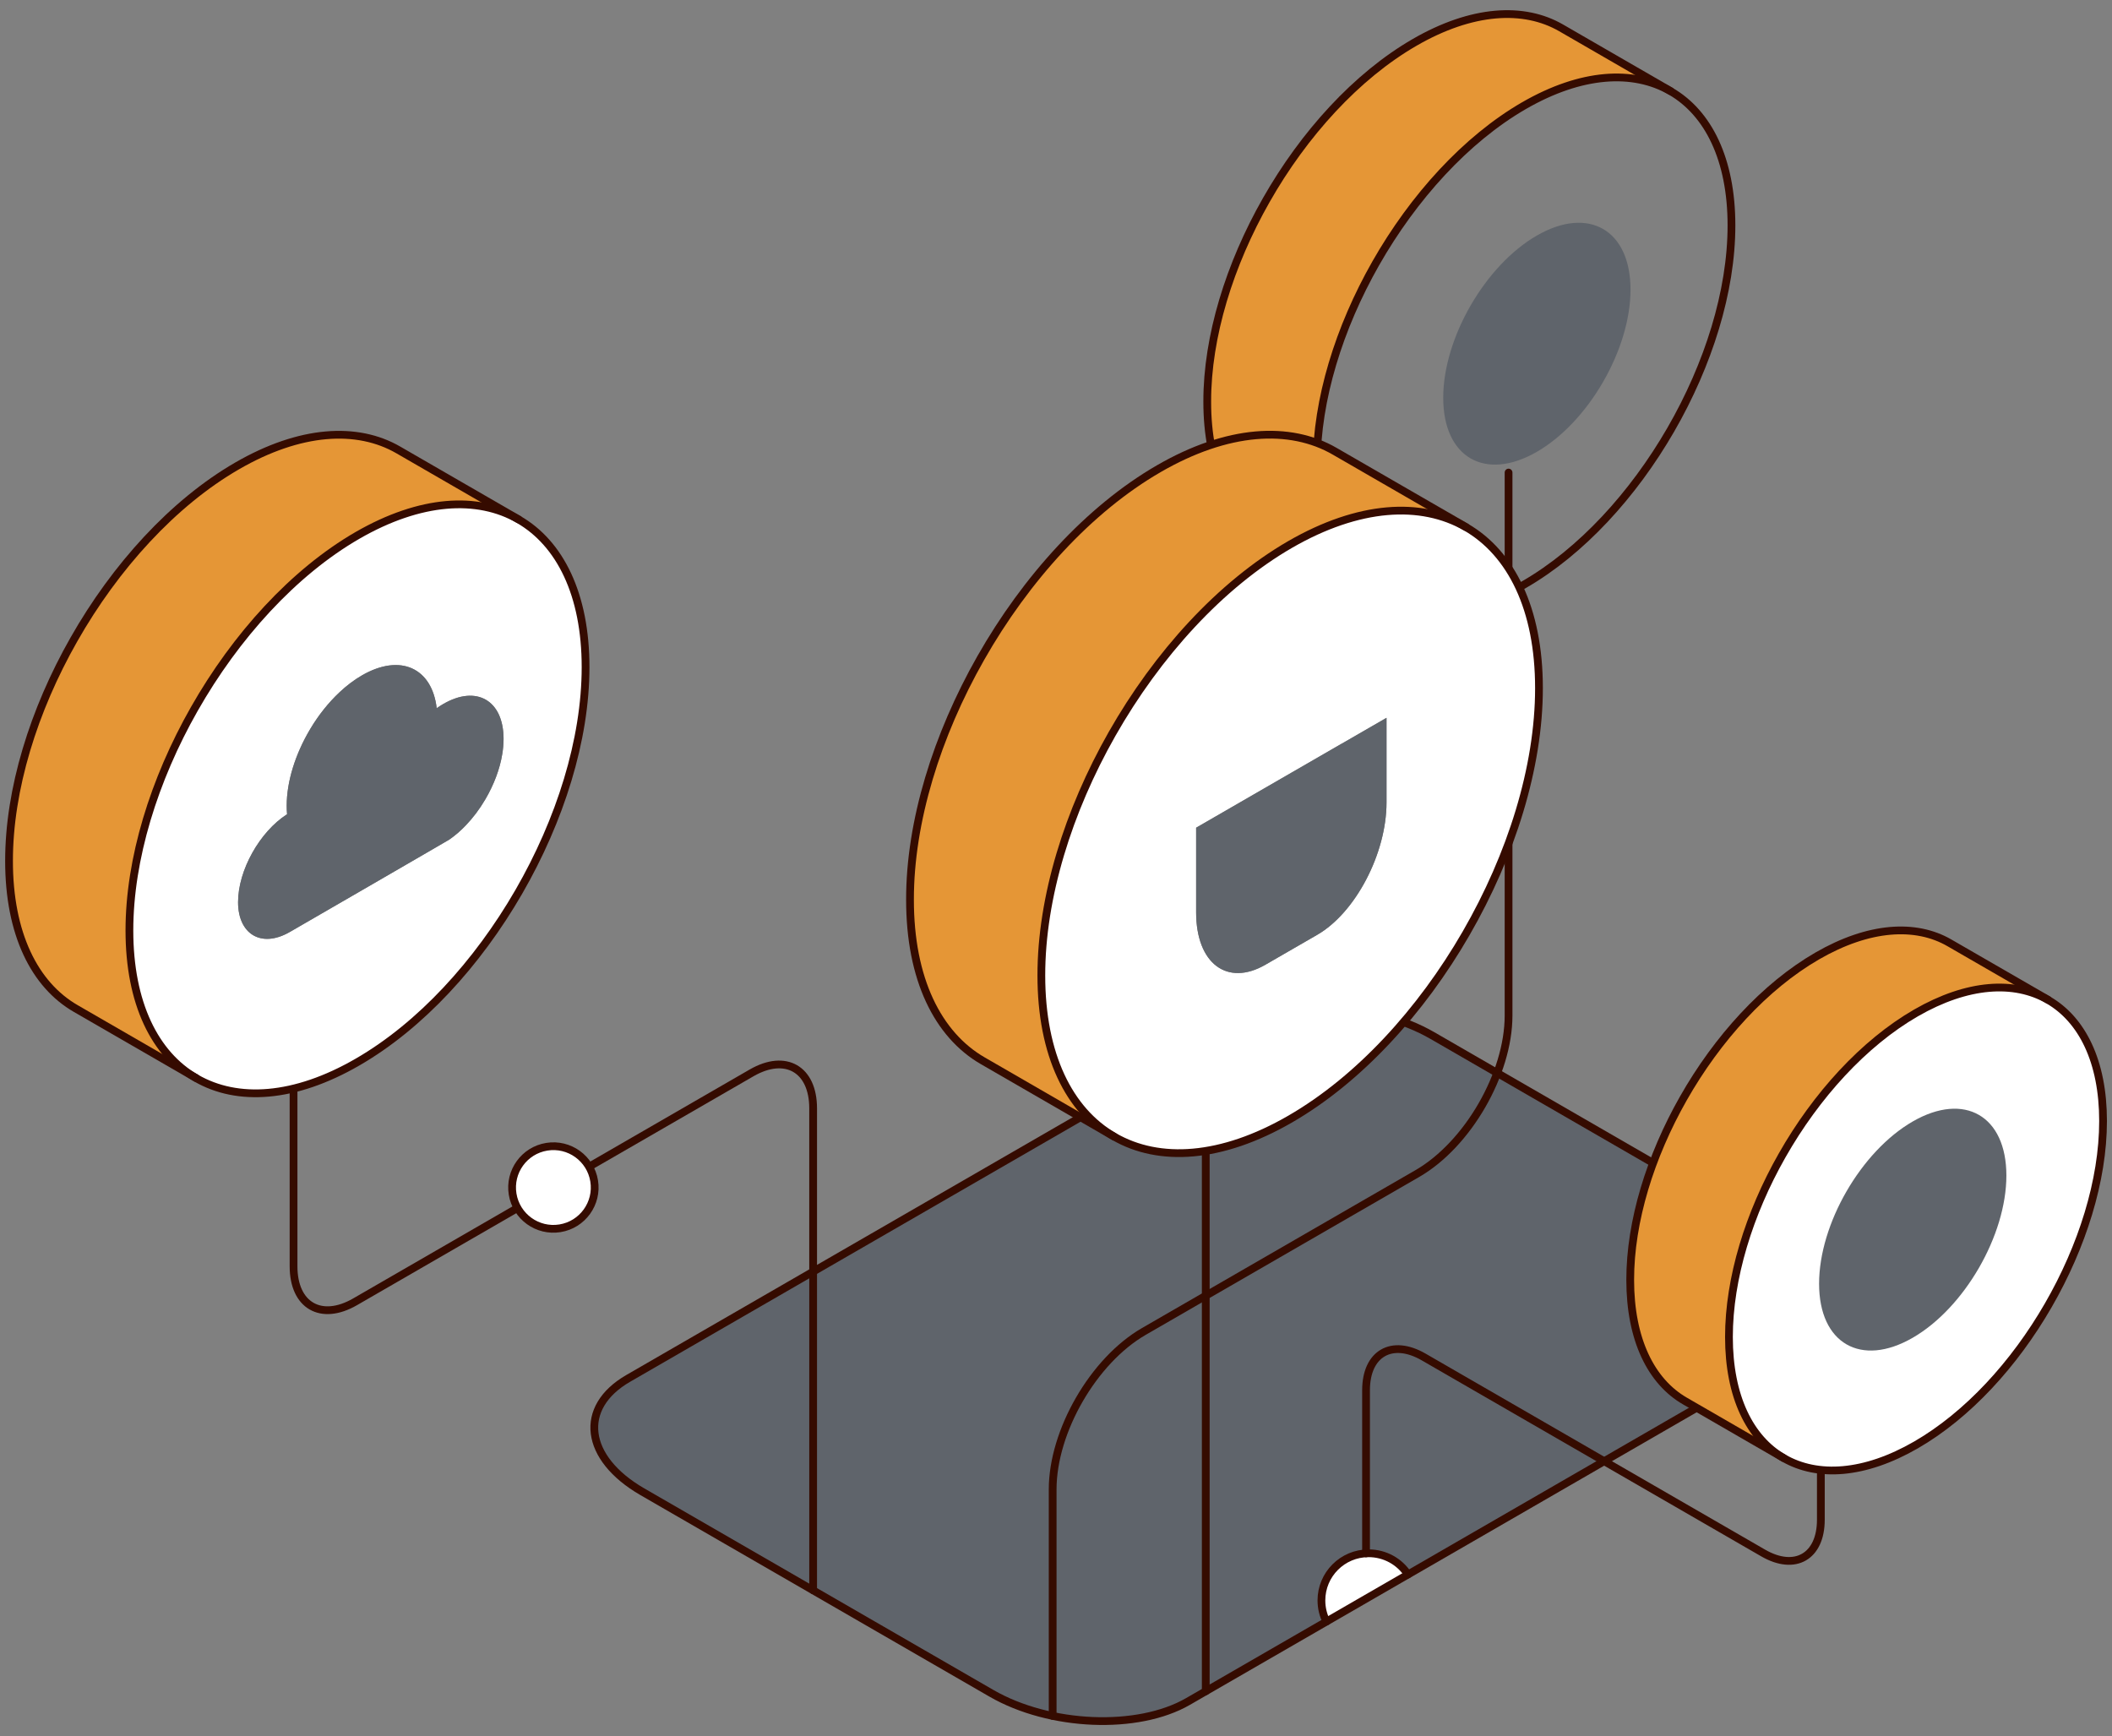
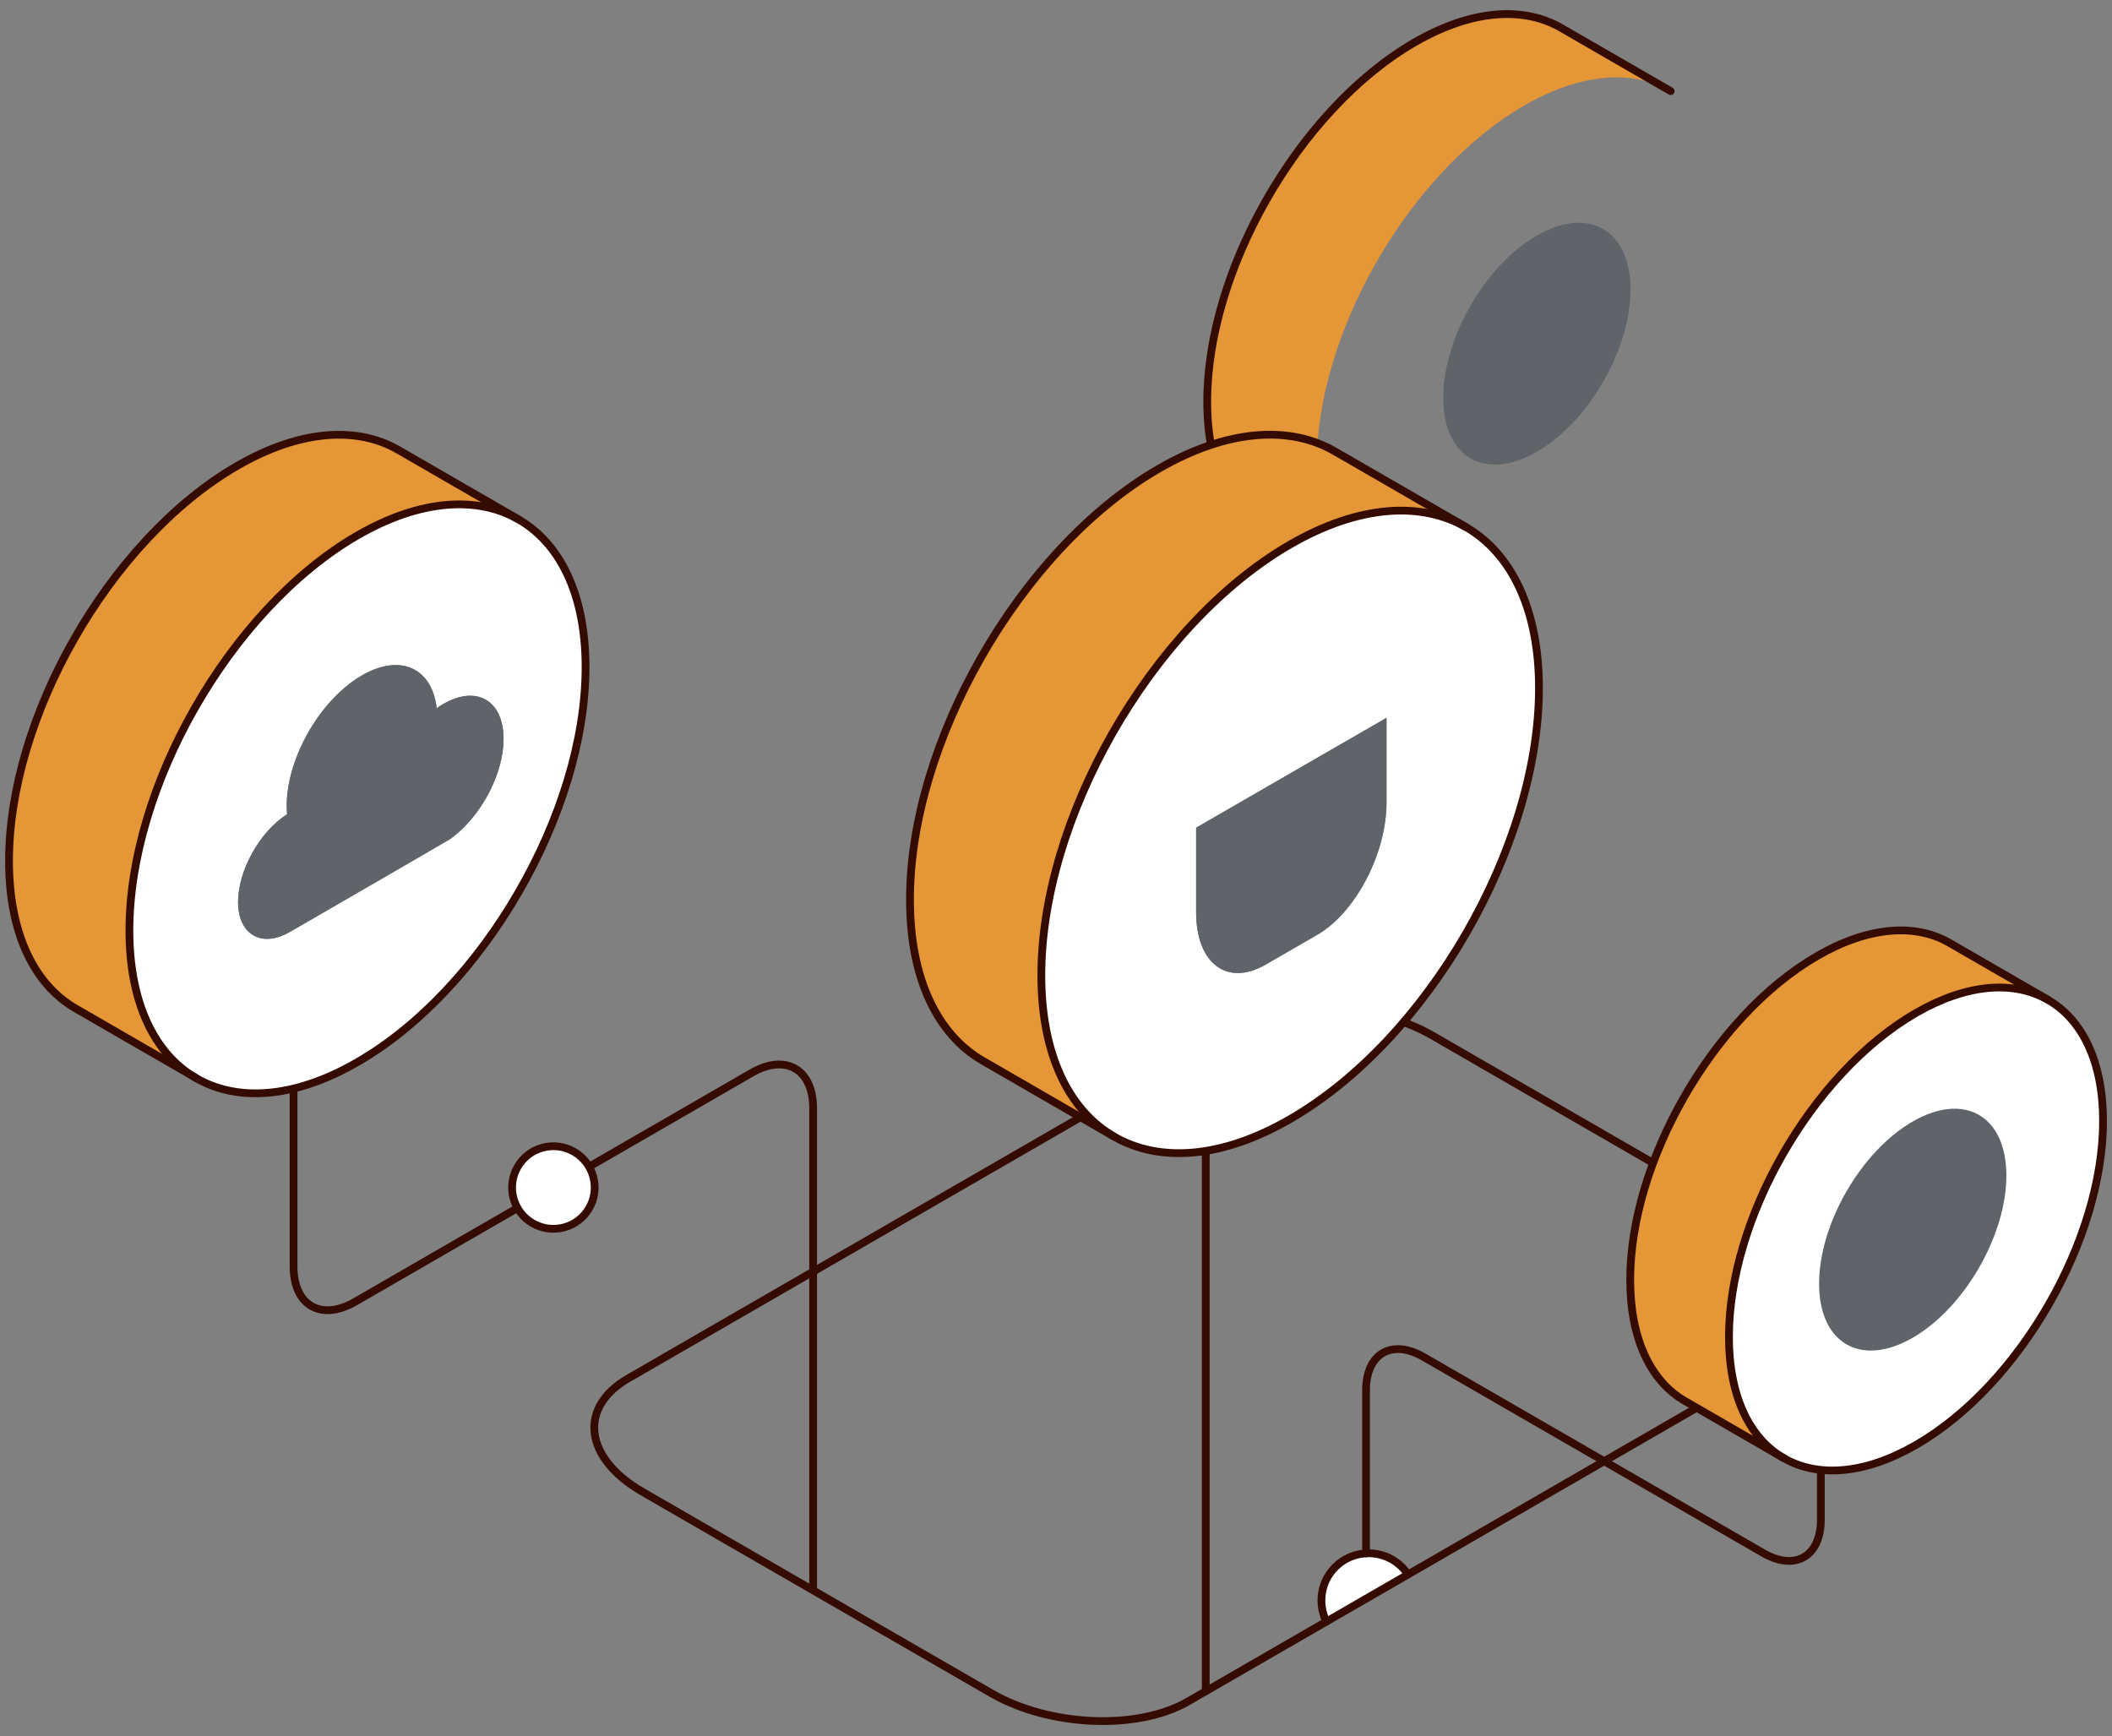
<svg xmlns="http://www.w3.org/2000/svg" width="236" height="194" viewBox="0 0 236 194" fill="none">
  <rect x="0" y="0" width="236" height="194" fill="#808080" stroke="none" />
  <g clip-path="url(#clip0_4502_7560)">
-     <path d="M199.081 138.251C205.582 141.999 206.286 147.676 200.658 150.926L157.332 175.943C156.392 174.512 154.773 173.571 152.929 173.571C150.018 173.571 147.659 175.931 147.659 178.842C147.659 179.691 147.859 180.491 148.217 181.207L132.752 190.134C127.124 193.385 117.293 192.972 110.792 189.224L71.784 166.7C65.283 162.946 64.579 157.27 70.207 154.025L138.113 114.817C143.741 111.567 153.572 111.973 160.073 115.727L199.081 138.251Z" fill="#5F646B" />
    <path d="M157.332 175.943L148.217 181.207C147.859 180.491 147.659 179.691 147.659 178.842C147.659 175.931 150.018 173.572 152.929 173.572C154.773 173.572 156.392 174.512 157.332 175.943Z" fill="white" />
    <path d="M148.217 181.207L132.752 190.134C127.124 193.385 117.293 192.972 110.792 189.224L71.784 166.7C65.283 162.946 64.579 157.27 70.207 154.025L138.113 114.817C143.741 111.567 153.572 111.973 160.073 115.727L199.081 138.251C205.582 141.999 206.286 147.676 200.658 150.926L148.217 181.207Z" stroke="#350B00" stroke-width="0.867" stroke-linecap="round" stroke-linejoin="round" />
    <path d="M157.332 175.943C156.392 174.512 154.773 173.572 152.929 173.572C150.018 173.572 147.659 175.931 147.659 178.842C147.659 179.691 147.859 180.491 148.217 181.207" stroke="#350B00" stroke-width="0.867" stroke-linecap="round" stroke-linejoin="round" />
-     <path d="M168.57 52.807V113.489C168.57 119.985 164.009 127.887 158.381 131.138L127.816 148.786C122.188 152.036 117.627 159.932 117.627 166.434V191.747" stroke="#350B00" stroke-width="0.867" stroke-linecap="round" stroke-linejoin="round" />
    <path d="M171.73 50.491C177.51 47.155 182.198 39.041 182.198 32.363C182.198 25.686 177.51 22.988 171.73 26.323C165.95 29.659 161.269 37.773 161.269 44.45C161.269 51.127 165.95 53.826 171.73 50.491Z" fill="#5F646B" />
    <path d="M186.686 10.185V10.197C182.49 7.765 176.698 8.117 170.3 11.804C163.804 15.558 157.928 22.047 153.719 29.446C149.637 36.621 147.127 44.668 147.133 51.946C147.133 59.339 149.722 64.53 153.919 66.956L141.687 59.891C137.49 57.471 134.894 52.273 134.9 44.881C134.894 37.609 137.411 29.555 141.487 22.381C145.689 14.976 151.572 8.499 158.067 4.745C164.465 1.045 170.263 0.7 174.454 3.126L186.686 10.191V10.185Z" fill="#E59636" />
-     <path d="M186.679 10.197C182.489 7.777 176.697 8.117 170.299 11.804C163.804 15.558 157.927 22.047 153.718 29.446C149.637 36.621 147.126 44.669 147.132 51.946C147.132 59.339 149.721 64.53 153.918 66.956C158.109 69.376 163.907 69.024 170.305 65.325C176.709 61.631 182.501 55.288 186.691 48.028C190.888 40.763 193.478 32.582 193.478 25.189C193.478 17.802 190.876 12.617 186.685 10.197H186.679Z" stroke="#350B00" stroke-width="0.867" stroke-linecap="round" stroke-linejoin="round" />
    <path d="M186.686 10.185L174.454 3.12C170.263 0.694 164.465 1.039 158.067 4.739C151.572 8.493 145.689 14.976 141.487 22.375C137.405 29.549 134.894 37.603 134.9 44.875C134.894 52.267 137.49 57.459 141.687 59.885L153.919 66.95" stroke="#350B00" stroke-width="0.867" stroke-linecap="round" stroke-linejoin="round" />
    <path d="M32.802 109.014V141.509C32.802 145.887 35.877 147.664 39.673 145.475L57.818 134.995" stroke="#350B00" stroke-width="0.867" stroke-linecap="round" stroke-linejoin="round" />
    <path d="M65.809 130.386L83.99 119.888C87.787 117.699 90.862 119.476 90.862 123.854V177.708" stroke="#350B00" stroke-width="0.867" stroke-linecap="round" stroke-linejoin="round" />
    <path d="M152.645 173.578V155.354C152.645 151.248 155.525 149.586 159.079 151.636L197.032 173.548C200.585 175.598 203.466 173.936 203.466 169.83V149.398" stroke="#350B00" stroke-width="0.867" stroke-linecap="round" stroke-linejoin="round" />
    <path d="M234.993 125.263C234.993 131.934 232.652 139.309 228.868 145.865C225.089 152.414 219.862 158.127 214.088 161.463C208.321 164.798 203.093 165.12 199.309 162.93C195.524 160.747 193.183 156.065 193.189 149.394C193.189 142.832 195.452 135.573 199.133 129.102C202.929 122.425 208.23 116.572 214.088 113.188C219.862 109.859 225.083 109.543 228.862 111.739C232.646 113.916 234.987 118.598 234.993 125.263Z" fill="white" />
    <path d="M213.73 149.491C219.51 146.155 224.198 138.041 224.198 131.363C224.198 124.686 219.51 121.988 213.73 125.323C207.95 128.659 203.269 136.773 203.269 143.45C203.269 150.127 207.95 152.826 213.73 149.491Z" fill="#5F646B" />
    <path d="M228.874 111.732C225.095 109.549 219.868 109.865 214.1 113.194C208.242 116.578 202.941 122.43 199.145 129.108C195.464 135.579 193.201 142.838 193.201 149.4C193.201 156.071 195.536 160.753 199.321 162.936L188.289 156.562C184.505 154.379 182.164 149.691 182.17 143.026C182.17 136.47 184.432 129.205 188.113 122.734C191.904 116.057 197.21 110.21 203.069 106.826C208.842 103.491 214.07 103.175 217.848 105.365L228.88 111.732H228.874Z" fill="#E59636" />
    <path d="M228.869 111.745C225.085 109.561 219.863 109.871 214.096 113.194C208.238 116.578 202.937 122.43 199.141 129.108C195.459 135.579 193.197 142.838 193.197 149.4C193.197 156.071 195.532 160.753 199.316 162.936C203.095 165.119 208.322 164.798 214.096 161.468C219.876 158.133 225.097 152.42 228.875 145.87C232.66 139.314 235.001 131.94 235.001 125.269C235.001 118.604 232.654 113.928 228.869 111.745Z" stroke="#350B00" stroke-width="0.867" stroke-linecap="round" stroke-linejoin="round" />
    <path d="M228.874 111.732L217.842 105.365C214.064 103.175 208.836 103.491 203.063 106.826C197.204 110.21 191.898 116.057 188.107 122.734C184.426 129.205 182.158 136.47 182.164 143.026C182.164 149.691 184.499 154.379 188.283 156.562L199.315 162.936" stroke="#350B00" stroke-width="0.867" stroke-linecap="round" stroke-linejoin="round" />
    <path d="M65.433 74.547C65.433 82.68 62.583 91.68 57.968 99.667C53.358 107.654 46.991 114.622 39.944 118.685C32.909 122.749 26.535 123.143 21.925 120.48C17.31 117.818 14.46 112.105 14.46 103.979C14.46 95.979 17.219 87.125 21.707 79.235C26.334 71.096 32.799 63.958 39.944 59.828C46.978 55.771 53.352 55.389 57.962 58.057C62.577 60.708 65.433 66.42 65.433 74.547ZM56.124 84.269C56.221 83.692 56.27 83.122 56.27 82.564C56.27 78.265 53.243 76.506 49.526 78.671C49.283 78.816 49.034 78.968 48.798 79.138C48.276 74.65 44.741 72.988 40.447 75.469C39.574 75.972 38.737 76.609 37.942 77.355C36.711 78.507 35.601 79.902 34.692 81.418L34.607 81.564C33.024 84.244 32.035 87.295 32.035 90.042C32.035 90.345 32.047 90.642 32.072 90.927C32.072 90.946 32.072 90.97 32.078 90.994H32.066C29.021 92.947 26.601 97.247 26.601 100.813C26.601 104.379 29.185 105.992 32.381 104.148C32.381 104.148 49.974 93.978 50.199 93.826C50.854 93.372 51.484 92.832 52.073 92.207C52.873 91.37 53.601 90.4 54.208 89.363L54.25 89.296C55.178 87.701 55.851 85.961 56.124 84.269Z" fill="white" />
    <path d="M56.124 84.269C56.221 83.692 56.27 83.122 56.27 82.564C56.27 78.265 53.243 76.506 49.526 78.671C49.283 78.817 49.035 78.968 48.798 79.138C48.277 74.65 44.741 72.988 40.447 75.469C39.574 75.972 38.737 76.609 37.942 77.355C36.711 78.507 35.602 79.902 34.692 81.418L34.607 81.564C33.024 84.244 32.035 87.295 32.035 90.042C32.035 90.345 32.048 90.642 32.072 90.927C32.072 90.946 32.072 90.97 32.078 90.994H32.066C29.021 92.947 26.602 97.247 26.602 100.813C26.602 104.379 29.185 105.992 32.381 104.148C32.381 104.148 49.975 93.978 50.199 93.826C50.854 93.372 51.485 92.832 52.073 92.207C52.873 91.37 53.601 90.4 54.208 89.363L54.25 89.296C55.178 87.701 55.851 85.961 56.124 84.269Z" fill="#5F646B" />
    <path d="M57.969 58.064C53.354 55.389 46.986 55.777 39.945 59.834C32.801 63.965 26.336 71.097 21.708 79.241C17.221 87.131 14.461 95.986 14.461 103.985C14.461 112.118 17.311 117.825 21.927 120.487L8.475 112.718C3.86 110.056 1.004 104.343 1.01 96.216C1.004 88.223 3.769 79.363 8.257 71.472C12.878 63.334 19.349 56.202 26.493 52.078C33.528 48.008 39.908 47.626 44.517 50.295L57.969 58.064Z" fill="#E59636" />
    <path d="M57.962 58.058C53.352 55.396 46.985 55.772 39.944 59.829C32.799 63.959 26.334 71.091 21.707 79.236C17.219 87.126 14.46 95.98 14.46 103.979C14.46 112.112 17.31 117.819 21.925 120.481C26.535 123.144 32.909 122.755 39.944 118.686C46.991 114.623 53.358 107.648 57.968 99.667C62.583 91.674 65.433 82.68 65.433 74.548C65.433 66.421 62.571 60.72 57.962 58.058Z" stroke="#350B00" stroke-width="0.867" stroke-linecap="round" stroke-linejoin="round" />
    <path d="M57.969 58.052L44.517 50.283C39.908 47.614 33.534 47.996 26.493 52.066C19.349 56.196 12.878 63.322 8.257 71.461C3.769 79.351 1.004 88.211 1.01 96.204C1.004 104.331 3.854 110.044 8.475 112.706L21.927 120.475" stroke="#350B00" stroke-width="0.867" stroke-linecap="round" stroke-linejoin="round" />
    <path d="M134.734 120.3V188.988" stroke="#350B00" stroke-width="0.867" stroke-linecap="round" stroke-linejoin="round" />
    <path d="M149.882 83.124L133.659 92.494V101.955C133.659 107.656 137.122 110.276 141.397 107.807L147.195 104.46C151.47 101.992 154.933 95.375 154.933 89.674V80.213L149.882 83.13V83.124ZM171.969 76.896C171.969 85.769 168.858 95.587 163.824 104.302C158.797 113.011 151.846 120.616 144.163 125.055C136.491 129.489 129.535 129.919 124.501 127.014C119.467 124.109 116.356 117.881 116.362 109.008C116.362 100.281 119.37 90.62 124.265 82.015C129.316 73.13 136.363 65.349 144.163 60.843C151.84 56.416 158.79 55.997 163.818 58.914C168.852 61.807 171.969 68.036 171.969 76.902V76.896Z" fill="white" />
    <path d="M149.881 83.124L133.658 92.494V101.955C133.658 107.656 137.121 110.276 141.397 107.807L147.194 104.46C151.47 101.991 154.933 95.375 154.933 89.674V80.213L149.881 83.13V83.124Z" fill="#5F646B" />
    <path d="M163.824 58.903V58.915C158.79 55.998 151.84 56.416 144.162 60.843C136.369 65.349 129.316 73.13 124.264 82.015C119.37 90.627 116.356 100.281 116.362 109.008C116.362 117.881 119.473 124.109 124.501 127.014L109.824 118.536C104.791 115.631 101.673 109.397 101.686 100.53C101.68 91.809 104.694 82.142 109.588 73.537C114.634 64.652 121.687 56.877 129.486 52.371C137.164 47.932 144.12 47.519 149.147 50.424L163.824 58.897V58.903Z" fill="#E59636" />
    <path d="M163.818 58.914C158.784 56.009 151.84 56.415 144.163 60.842C136.37 65.348 129.316 73.129 124.265 82.014C119.37 90.626 116.356 100.281 116.362 109.008C116.362 117.88 119.473 124.109 124.501 127.014C129.529 129.919 136.485 129.494 144.163 125.055C151.846 120.621 158.797 113.016 163.824 104.302C168.858 95.581 171.969 85.768 171.969 76.895C171.969 68.029 168.846 61.813 163.818 58.908V58.914Z" stroke="#350B00" stroke-width="0.867" stroke-linecap="round" stroke-linejoin="round" />
    <path d="M163.824 58.902L149.147 50.429C144.12 47.519 137.164 47.937 129.486 52.376C121.693 56.882 114.634 64.657 109.588 73.542C104.694 82.154 101.673 91.815 101.686 100.536C101.68 109.402 104.791 115.636 109.824 118.541L124.501 127.02" stroke="#350B00" stroke-width="0.867" stroke-linecap="round" stroke-linejoin="round" />
    <path d="M62.575 137.257C65.091 136.849 66.8 134.479 66.392 131.963C65.985 129.447 63.615 127.738 61.099 128.145C58.583 128.553 56.873 130.923 57.281 133.439C57.688 135.955 60.058 137.664 62.575 137.257Z" fill="white" stroke="#350B00" stroke-width="0.867" stroke-linecap="round" stroke-linejoin="round" />
  </g>
  <defs>
    <clipPath id="clip0_4502_7560">
      <rect width="235.799" height="192.564" fill="white" transform="translate(0.101 0.67)" />
    </clipPath>
  </defs>
</svg>